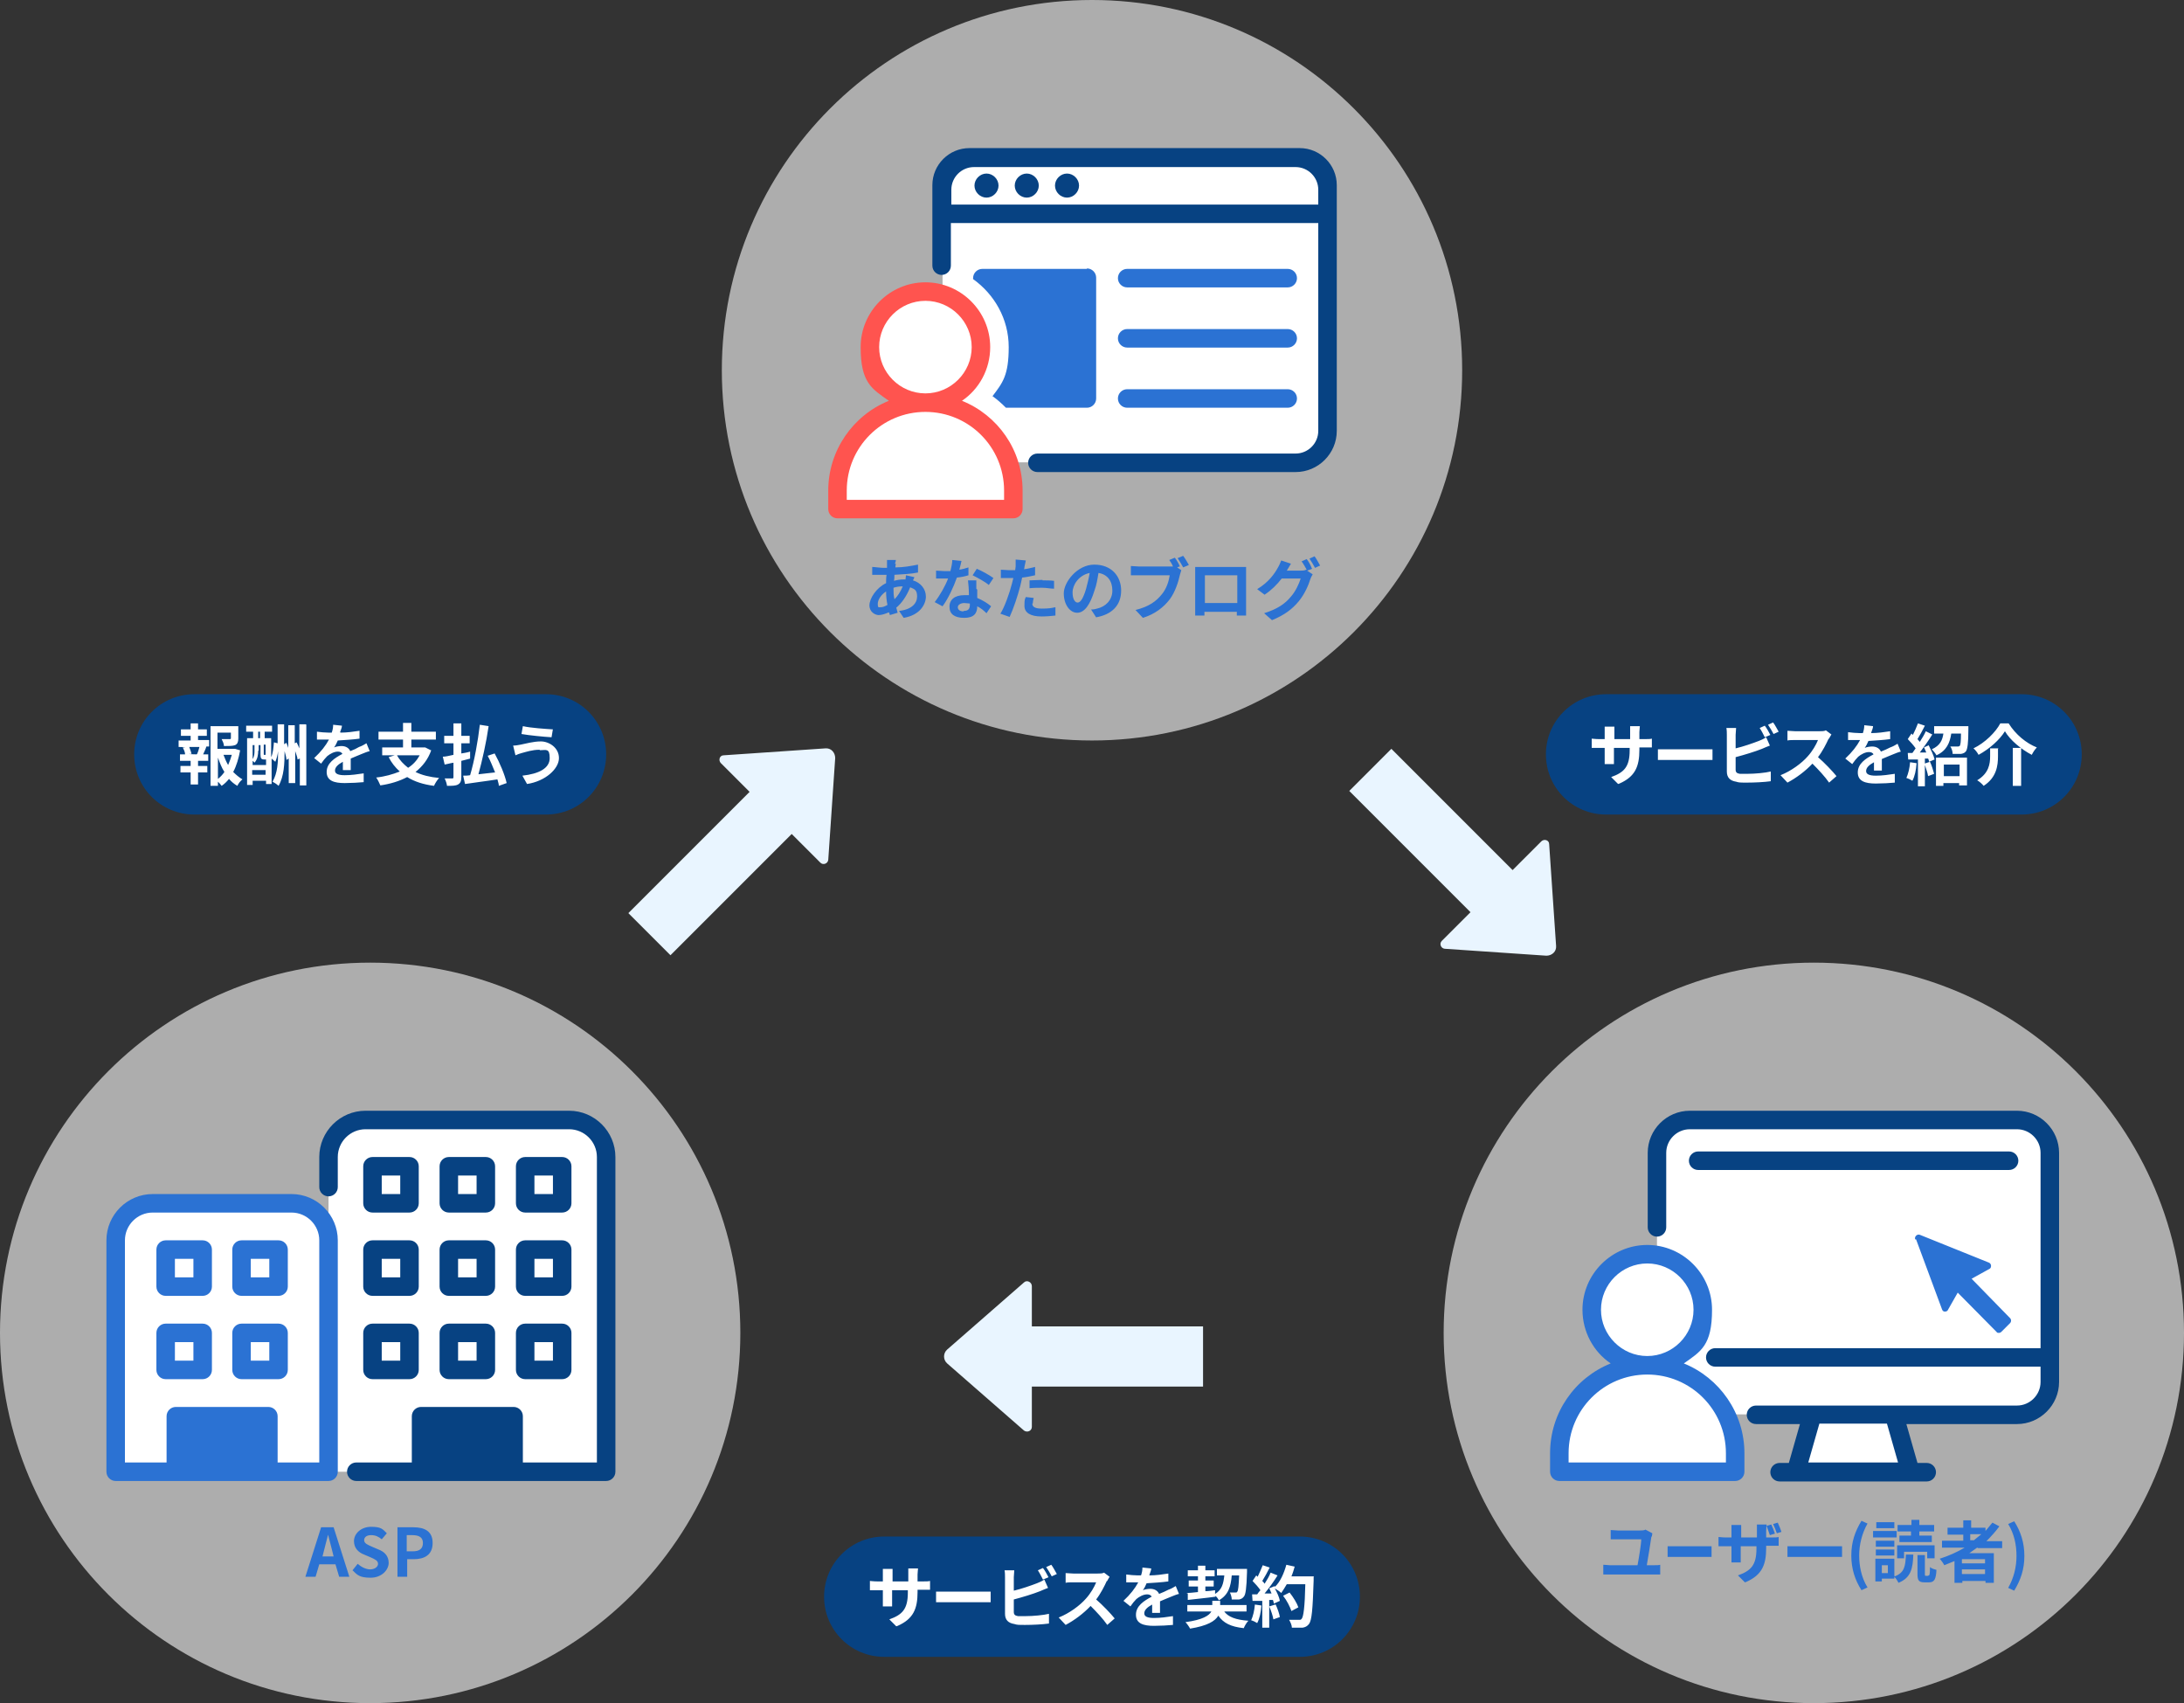
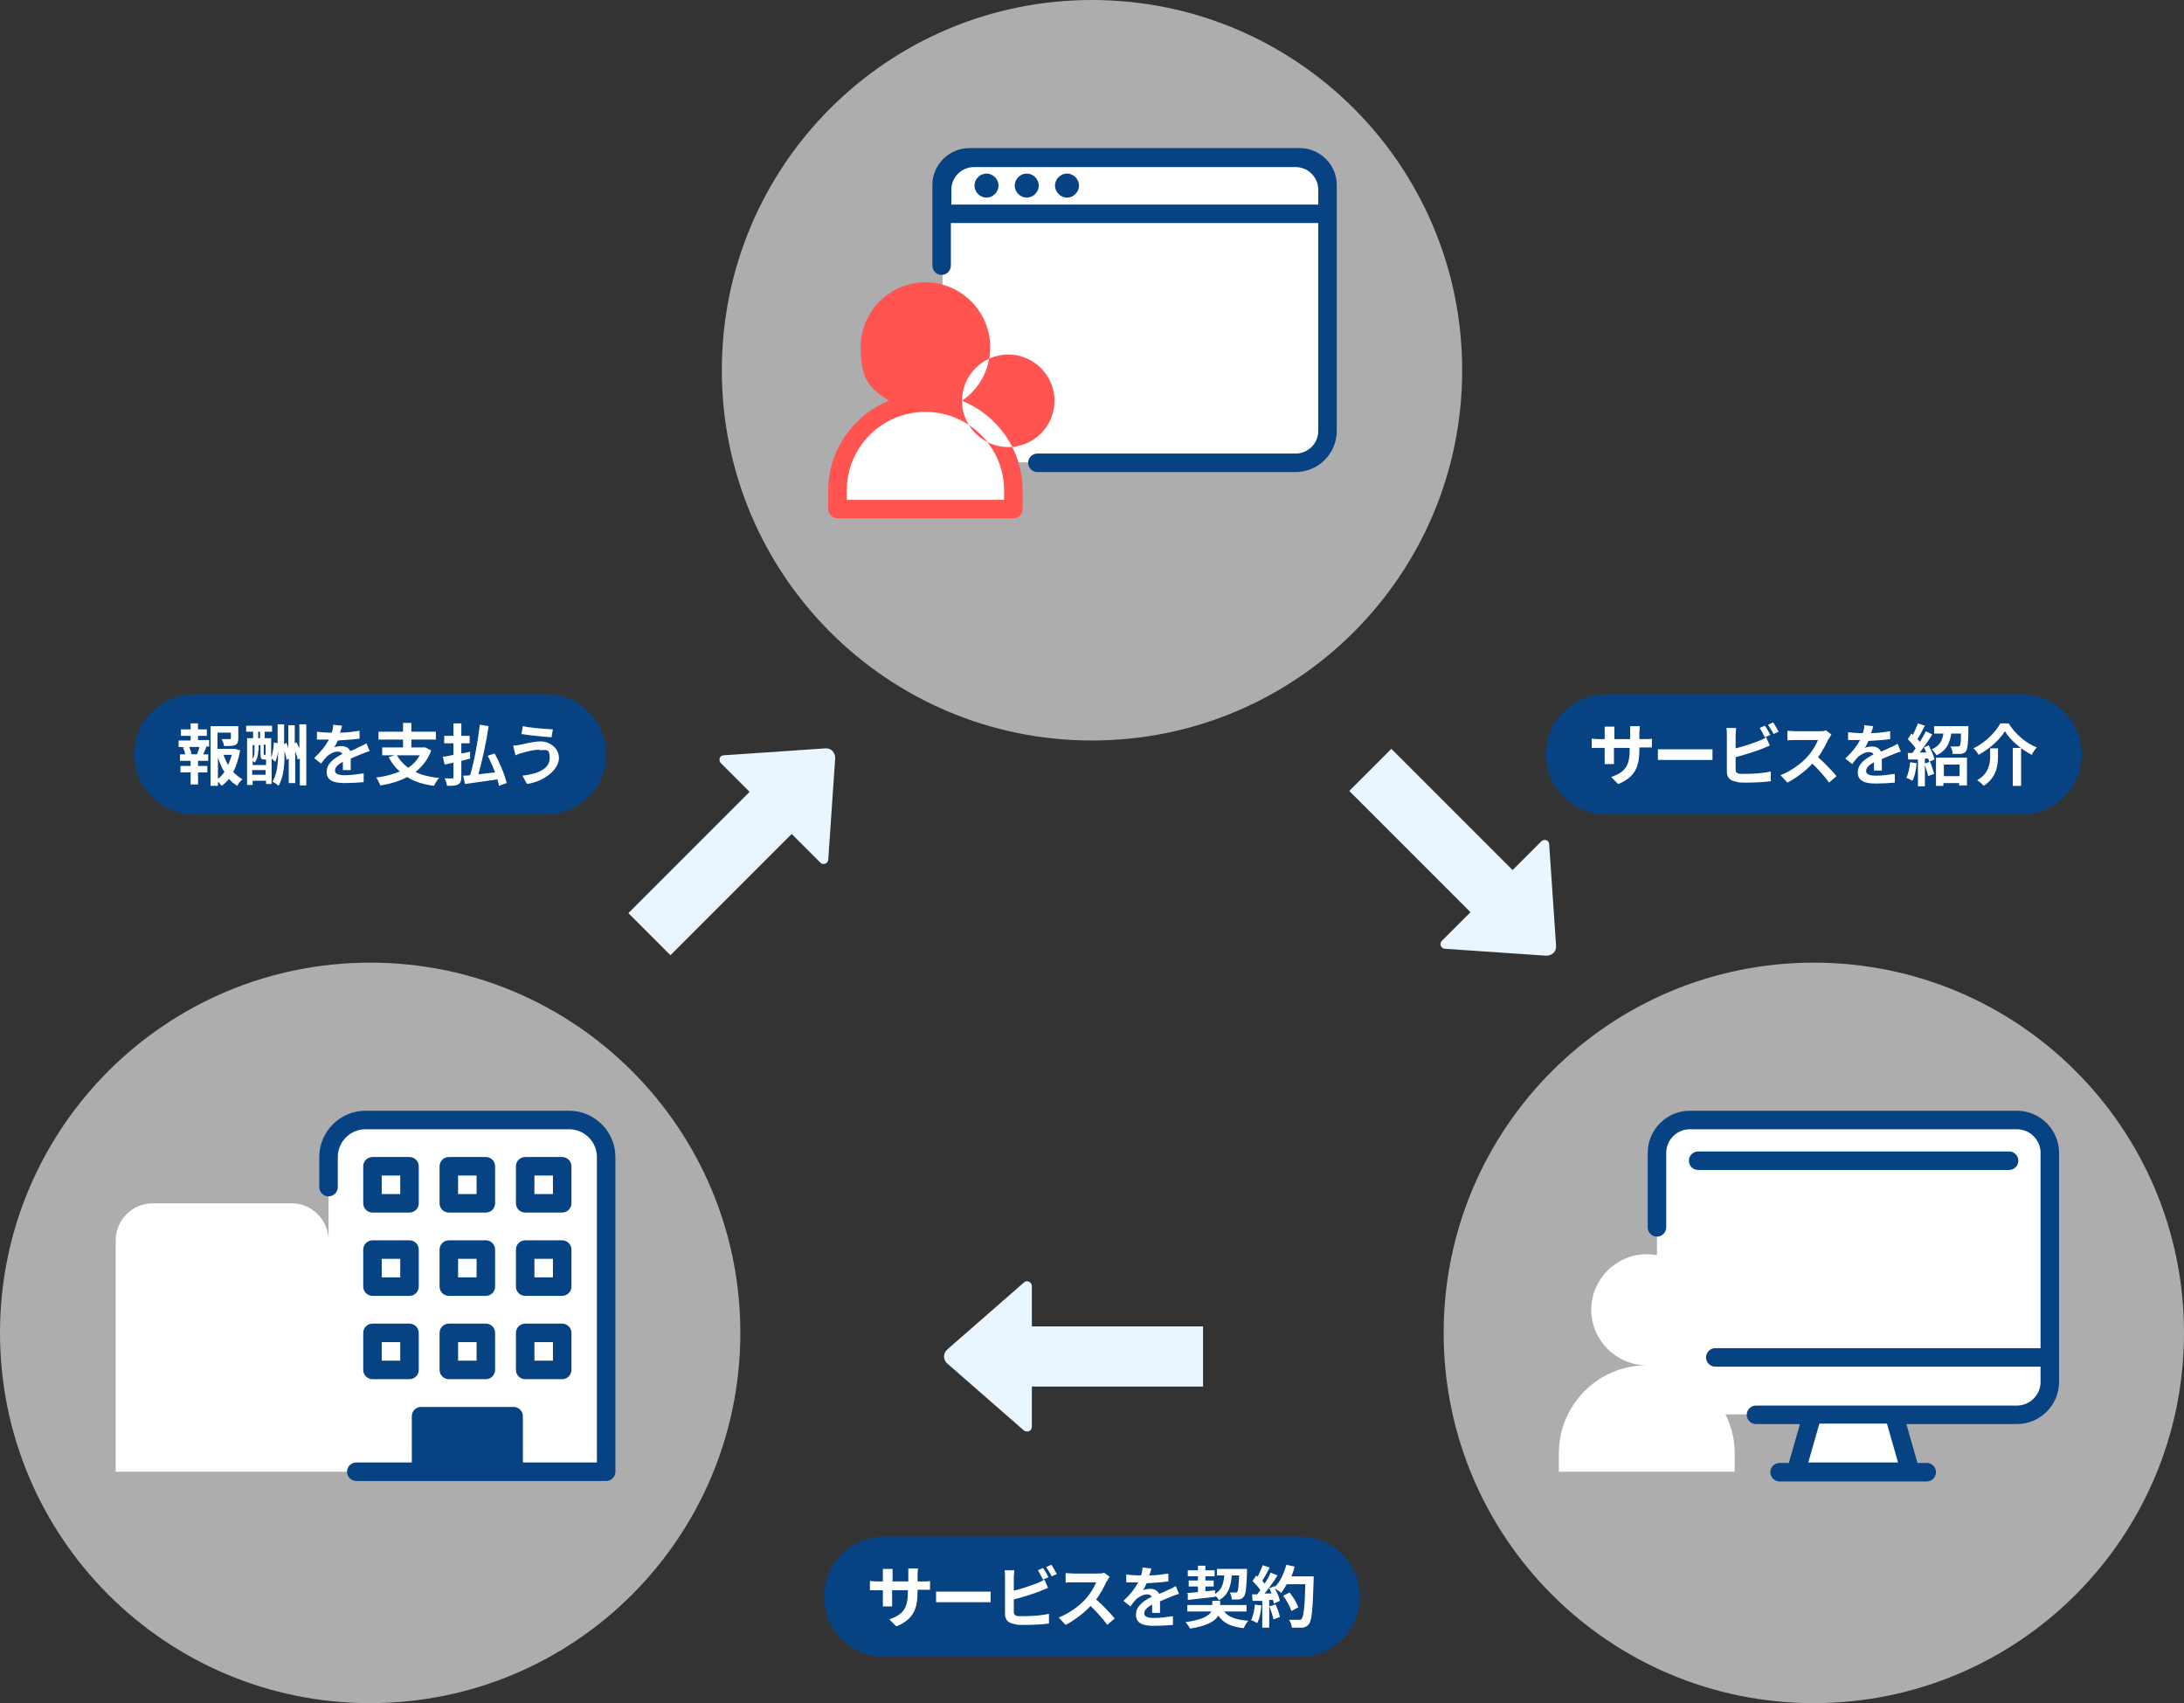
<svg xmlns="http://www.w3.org/2000/svg" viewBox="0 0 472 368" width="472" height="368">
  <rect x="0" y="0" width="472" height="368" fill="#333333" stroke="none" />
  <defs>
    <style>.a{fill:#ff544f}.b{opacity:.6}.b,.c{fill:#fff}.d{fill:#2b72d3}.e{fill:#074282}.f{fill:#e9f5ff}.c{isolation:isolate}</style>
  </defs>
  <g id="_x31_1">
    <path id="_x31_2" class="b" d="M316,80c0,44.2-35.8,80-80,80s-80-35.8-80-80S191.8,0,236,0s80,35.8,80,80ZM80,208C35.8,208,0,243.8,0,288s35.8,80,80,80,80-35.8,80-80-35.8-80-80-80ZM392,208c-44.2,0-80,35.8-80,80s35.8,80,80,80,80-35.8,80-80-35.8-80-80-80Z" />
    <path id="_x31_3" class="f" d="M260,299.6h-37v8.7c0,.9-1,1.3-1.7.8l-16.6-14.5c-.9-.8-.9-2.2,0-3l16.6-14.5c.6-.6,1.7-.1,1.7.8v8.7h37v13.2ZM144.9,206.4l26.2-26.2,6.2,6.2c.6.6,1.6.2,1.7-.6l1.5-22c0-1.2-.9-2.2-2.1-2.1l-22,1.5c-.9,0-1.2,1.1-.6,1.7l6.2,6.2-26.2,26.2,9.3,9.3ZM291.6,170.9l26.2,26.2-6.2,6.2c-.6.6-.2,1.6.6,1.7l22,1.5c1.2,0,2.2-.9,2.1-2.1l-1.5-22c0-.9-1.1-1.2-1.7-.6l-6.2,6.2-26.2-26.2-9.3,9.3Z" />
    <path id="_x31_4" class="e" d="M280.9,358h-89.8c-7.2,0-13-5.8-13-13h0c0-7.2,5.8-13,13-13h89.8c7.2,0,13,5.8,13,13h0c0,7.2-5.8,13-13,13ZM29,163h0c0,7.2,5.8,13,13,13h76c7.2,0,13-5.8,13-13h0c0-7.2-5.8-13-13-13H42c-7.2,0-13,5.8-13,13ZM449.9,163h0c0-7.2-5.8-13-13-13h-89.8c-7.2,0-13,5.8-13,13h0c0,7.2,5.8,13,13,13h89.8c7.2,0,13-5.8,13-13Z" />
    <path id="_x31_5" class="c" d="M193.7,351.4l-1.5-1.5c2.8-1,4-2.2,4-5.8v-.5h-3.4v2c0,.6,0,1.2,0,1.5h-2c0-.3,0-.9,0-1.5v-2h-1.2c-.7,0-1.2,0-1.6,0v-2c.2,0,.8.1,1.6.1h1.2v-1.4c0-.4,0-.9,0-1.3h2.1c0,.3,0,.7,0,1.3v1.4h3.4v-1.5c0-.6,0-1.1,0-1.3h2.1c0,.3-.1.8-.1,1.3v1.5h1.1c.8,0,1.2,0,1.6-.1v1.9c-.3,0-.8,0-1.6,0h-1.1v.5c0,3.6-.9,5.8-4.3,7.3ZM204.6,343.9h7.8c.7,0,1.3,0,1.7,0v2.3c-.3,0-1.1,0-1.7,0h-7.8c-.8,0-1.8,0-2.3,0v-2.3c.5,0,1.6,0,2.3,0ZM219.1,341v2.7c1.7-.4,3.7-1.1,5-1.6.5-.2,1-.4,1.6-.8l.8,1.8c-.6.2-1.2.5-1.7.7-1.5.6-3.8,1.3-5.7,1.8v2.7c0,.6.3.8.9.9.4,0,1,0,1.7,0,1.5,0,3.8-.2,5-.5v2.1c-1.4.2-3.6.3-5.1.3s-1.8,0-2.4-.2c-1.3-.2-2-.9-2-2.2v-7.9c0-.3,0-1.1-.1-1.5h2.1c0,.4-.1,1.1-.1,1.5ZM226.6,340.8l-1.2.5c-.3-.6-.7-1.4-1.1-2l1.1-.5c.4.5.9,1.4,1.2,2ZM228.4,340.1l-1.1.5c-.3-.6-.8-1.4-1.2-2l1.1-.5c.4.5.9,1.5,1.2,2ZM239.2,341.6c-.5,1.1-1.3,2.7-2.3,4,1.4,1.2,3.2,3.1,4,4.1l-1.6,1.4c-.9-1.3-2.3-2.8-3.6-4.1-1.5,1.6-3.5,3.1-5.4,4.1l-1.5-1.6c2.3-.9,4.6-2.6,5.9-4.1,1-1.1,1.8-2.5,2.2-3.5h-4.9c-.6,0-1.4,0-1.7.1v-2.1c.4,0,1.3.1,1.7.1h5.1c.6,0,1.2,0,1.5-.2l1.2.9c-.1.2-.4.6-.5.9ZM248.4,340.4c1.4,0,2.8-.2,4.1-.4v1.7c-1.4.2-3.2.3-4.7.4-.2.5-.5,1.1-.8,1.5.4-.2,1.2-.3,1.6-.3.9,0,1.6.4,1.9,1.1.8-.3,1.4-.6,2-.9.6-.2,1.1-.5,1.6-.8l.7,1.7c-.5.1-1.2.4-1.7.6-.7.3-1.5.6-2.4,1,0,.8,0,1.9,0,2.5h-1.7c0-.4,0-1.1,0-1.8-1.1.6-1.7,1.2-1.7,1.9s.7,1,2.1,1,2.8-.2,4.1-.4v1.9c-1,.1-2.8.2-4.1.2-2.3,0-3.9-.5-3.9-2.4s1.7-3,3.4-3.9c-.2-.4-.6-.5-1-.5-.8,0-1.7.5-2.3,1-.4.4-.9,1-1.3,1.6l-1.5-1.2c1.5-1.4,2.5-2.7,3.2-4h-.2c-.6,0-1.6,0-2.4,0v-1.7c.7.1,1.8.2,2.5.2h.7c.2-.6.3-1.1.3-1.7l1.9.2c0,.4-.2.8-.4,1.4ZM264.5,348.1c.9,1.3,2.6,1.9,5.3,2.1-.4.4-.8,1.1-1,1.6-2.8-.3-4.4-1.1-5.5-2.7-.7,1.2-2.4,2.2-6.1,2.8-.2-.4-.7-1.1-1-1.4,3.7-.5,5.1-1.4,5.6-2.3h-5.2v-1.4h5.4v-.9h1.7v.9h5.7v1.4h-4.9ZM256.4,344.2c.7,0,1.5-.1,2.5-.2v-1.2h-2v-1.3h2v-.9h-2.2v-1.3h2.2v-1h1.6v1h2v1.3h-2v.9h1.8v1.3h-1.8v1c.7,0,1.4-.1,2.1-.2v.8c1.5-.9,1.8-2.2,2-4h-1.6v-1.4h6.5s0,.5,0,.7c-.1,3.5-.3,4.9-.7,5.3-.3.4-.6.5-1,.6-.4,0-1,0-1.6,0,0-.5-.2-1.1-.4-1.5.5,0,1,0,1.2,0s.3,0,.4-.2c.2-.2.3-1.2.4-3.5h-1.6c-.2,2.4-.7,4.2-2.8,5.4-.1-.3-.4-.7-.7-1v.2c-2.1.3-4.4.5-6,.7v-1.4ZM272.6,347c-.1,1.4-.4,2.8-.9,3.7-.3-.2-.9-.5-1.3-.6.4-.9.7-2.1.8-3.4l1.4.2ZM283.9,340.7s0,.6,0,.8c-.2,6.3-.4,8.6-1,9.4-.4.5-.8.7-1.4.8-.5,0-1.4,0-2.3,0,0-.5-.3-1.2-.6-1.7.9,0,1.7,0,2.1,0s.4,0,.6-.2c.4-.4.7-2.6.8-7.5h-4c-.4.7-.8,1.3-1.2,1.9-.3-.3-.9-.7-1.4-1,.5.9,1,2,1.1,2.7l-1.3.6c0-.2-.1-.5-.2-.8h-.8v6h-1.5v-5.8h-2.1c0,.1-.1-1.4-.1-1.4h1.1c.2-.3.4-.6.7-.9-.4-.6-1.1-1.4-1.7-2l.8-1.2c.1.1.2.2.3.3.4-.8.8-1.8,1.1-2.5l1.5.5c-.5,1-1.1,2.1-1.6,2.9.2.2.4.4.5.6.5-.8,1-1.6,1.3-2.4l1.5.6c-.8,1.3-1.8,2.7-2.8,3.9h1.5c-.2-.4-.3-.8-.5-1.1l1.2-.5v.2c1.2-1.1,2-3,2.5-4.8l1.8.4c-.2.7-.4,1.4-.7,2.1h4.9ZM275.7,346.7c.4.9.8,2,.9,2.7l-1.4.5c-.1-.7-.5-1.9-.9-2.8l1.3-.4ZM279.1,348.1c-.3-.9-1-2.3-1.8-3.3l1.4-.7c.8,1,1.6,2.3,1.9,3.2l-1.5.8ZM42.8,159.9h2.4v1.4h-1.2.6c-.2.7-.5,1.2-.7,1.7h1.1v1.4h-2.2v1.1h2v1.4h-2v2.6h-1.6v-2.6h-2.2v-1.4h2.2v-1.1h-2.3v-1.4h1.1c0-.5-.3-1.1-.5-1.5h.5c0-.1-1.4-.1-1.4-.1v-1.4h2.6v-1h-2.1v-1.4h2.1v-1.3h1.6v1.3h1.9v1.4h-1.9v1ZM42.6,162.9c.2-.4.4-1.1.5-1.5h-2.2c.2.5.4,1.1.5,1.5h-.5c0,.1,2.1.1,2.1.1h-.5ZM51.9,162.1c-.3,1.7-.8,3.4-1.5,4.7.6.6,1.3,1.2,2,1.6-.4.3-.9.9-1.1,1.4-.7-.4-1.3-.9-1.8-1.5-.5.6-1,1.1-1.6,1.5-.2-.3-.5-.6-.8-.9v.9h-1.6v-12.9h6v2.7c0,.7-.2,1.2-.7,1.4-.5.2-1.3.2-2.4.2,0-.5-.3-1.1-.5-1.5.7,0,1.5,0,1.7,0,.2,0,.3,0,.3-.2v-1.2h-2.9v3.5h3.8c0,0,1,.3,1,.3ZM47.1,168.3c.5-.4,1-.9,1.4-1.5-.6-.9-1-2-1.4-3.1v4.6ZM48.3,163.1c.3.8.6,1.5,1,2.2.3-.7.6-1.5.8-2.2h-1.8ZM66.2,156.6v13.1h-1.4v-5.8l-.5.2c0-.5-.3-1.1-.5-1.8v6.9h-1.4v-5.3l-.5.3c0-.5-.2-1.2-.4-1.9,0,2.7-.1,5.4-1.3,7.5-.3-.3-.9-.7-1.3-.9,1.1-1.9,1.2-4.2,1.2-6.6h0c-.1.8-.3,1.6-.6,2.3l-.8-.7v5.5h-1.2v-.7h-2.9v.9h-1.2v-10.1h1.3v-1.4h-1.5v-1.3h5.6v1.3h-1.6v1.4h1.4v4.1c.4-.8.5-2.1.6-3.2l.8.2v-4.1h1.4v4.3l.5-.3c.1.3.3.7.4,1.1v-4.9h1.4v3.9l.4-.2c.2.4.4.8.6,1.3v-5.2h1.4ZM55.8,162.2c0,.8-.1,1.8-.8,2.6,0-.1-.3-.3-.4-.4v.9h2.9v-1.2h-.4c-.6,0-.8-.2-.8-1v-2.1h-.4v1.2ZM54.6,160.9v3.1c.4-.6.4-1.3.4-1.8v-1.2h-.4ZM57.4,167.4v-1h-2.9v1h2.9ZM55.8,159.5h.4v-1.4h-.4v1.4ZM57.4,160.9h-.4v2c0,.2,0,.2.1.2h.3v-2.2ZM73.6,158.3c1.4,0,2.8-.2,4.1-.4v1.7c-1.4.2-3.2.3-4.7.4-.2.5-.5,1.1-.8,1.5.4-.2,1.2-.3,1.6-.3.9,0,1.6.4,1.9,1.1.8-.3,1.4-.6,1.9-.9.6-.2,1.1-.5,1.6-.8l.7,1.7c-.5.1-1.2.4-1.7.6-.7.3-1.5.6-2.4,1,0,.8,0,1.9,0,2.5h-1.7c0-.4,0-1.1,0-1.8-1.1.6-1.7,1.2-1.7,1.9s.7,1,2.1,1,2.8-.2,4.1-.4v1.9c-1,.1-2.8.2-4.1.2-2.3,0-3.9-.5-3.9-2.4s1.7-3,3.4-3.9c-.2-.4-.6-.5-1-.5-.8,0-1.7.5-2.3,1-.4.4-.9,1-1.3,1.6l-1.5-1.2c1.5-1.4,2.5-2.7,3.2-4h-.2c-.6,0-1.6,0-2.4,0v-1.7c.7.1,1.8.2,2.5.2h.7c.2-.6.3-1.1.3-1.7l1.9.2c0,.4-.2.8-.4,1.4ZM93.2,162.1c-.7,2-1.9,3.5-3.4,4.7,1.4.7,3.1,1.1,5.1,1.3-.4.4-.9,1.2-1.1,1.7-2.3-.3-4.2-.9-5.8-1.9-1.7.9-3.7,1.5-5.8,1.8-.2-.5-.6-1.3-.9-1.7,1.9-.2,3.6-.7,5.1-1.3-1-.9-1.8-1.9-2.4-3.1l1.3-.4h-2.7v-1.7h4.5v-1.7h-5.3v-1.7h5.3v-1.9h1.8v1.9h5.3v1.7h-5.3v1.7h3c0,0,1.2.6,1.2.6ZM85.8,163.2c.6,1.1,1.4,1.9,2.4,2.7,1.1-.7,1.9-1.6,2.5-2.7h-5ZM99.7,164.4v3.5c0,.9-.2,1.3-.7,1.6-.5.3-1.3.3-2.4.3,0-.4-.3-1.2-.5-1.6.7,0,1.4,0,1.6,0,.2,0,.3,0,.3-.3v-3.1c-.7.1-1.3.3-1.9.4l-.4-1.7c.6,0,1.4-.2,2.3-.4v-2.5h-2v-1.6h2v-2.7h1.7v2.7h1.8v1.6h-1.8v2.2c.6-.1,1.3-.2,1.9-.4v1.5c.1,0-1.9.5-1.9.5ZM107.8,169.7c0-.4-.2-.8-.3-1.3-2.5.4-5.1.7-7,1l-.4-1.8c.4,0,1,0,1.5-.1.9-3,1.7-7.4,2.1-10.9l1.9.3c-.5,3.5-1.4,7.5-2.2,10.4,1.1-.1,2.4-.3,3.6-.4-.5-1.2-1-2.5-1.6-3.6l1.5-.5c1.1,2,2.2,4.6,2.6,6.4l-1.7.6ZM116.6,162c-1.6,0-3,.5-3.8.7-.4.1-1,.3-1.4.5l-.5-2.1c.5,0,1.1-.1,1.6-.2,1.1-.2,2.7-.7,4.4-.7s3.9,1.3,3.9,3.6-2.9,5-6.9,5.6l-1-1.8c3.6-.4,5.9-1.6,5.9-3.8s-.8-1.7-2.1-1.7ZM119.5,157.5l-.3,1.8c-1.7-.1-4.8-.4-6.5-.7l.3-1.7c1.7.4,5,.6,6.5.7ZM349.7,169.4l-1.5-1.5c2.8-1,4-2.2,4-5.8v-.5h-3.4v2c0,.6,0,1.2,0,1.5h-2c0-.3,0-.9,0-1.5v-2h-1.2c-.7,0-1.2,0-1.6,0v-2c.2,0,.8.1,1.6.1h1.2v-1.4c0-.4,0-.9,0-1.3h2.1c0,.3,0,.7,0,1.3v1.4h3.4v-1.5c0-.6,0-1.1,0-1.3h2.1c0,.3-.1.8-.1,1.3v1.5h1.1c.8,0,1.2,0,1.6-.1v1.9c-.3,0-.8,0-1.6,0h-1.1v.5c0,3.6-.9,5.8-4.3,7.3ZM360.6,161.9h7.8c.7,0,1.3,0,1.7,0v2.3c-.3,0-1.1,0-1.7,0h-7.8c-.8,0-1.8,0-2.3,0v-2.3c.5,0,1.6,0,2.3,0ZM375.1,159v2.7c1.7-.4,3.7-1.1,5-1.6.5-.2,1-.4,1.6-.8l.8,1.8c-.6.2-1.2.5-1.7.7-1.5.6-3.8,1.3-5.7,1.8v2.7c0,.6.3.8.9.9.4,0,1,0,1.7,0,1.5,0,3.8-.2,5-.5v2.1c-1.4.2-3.6.3-5.1.3s-1.8,0-2.4-.2c-1.3-.2-2-.9-2-2.2v-7.9c0-.3,0-1.1-.1-1.5h2.1c0,.4-.1,1.1-.1,1.5ZM382.6,158.8l-1.2.5c-.3-.6-.7-1.4-1.1-2l1.1-.5c.4.5.9,1.4,1.2,2ZM384.4,158.1l-1.1.5c-.3-.6-.8-1.4-1.2-2l1.1-.5c.4.5.9,1.5,1.2,2ZM395.2,159.6c-.5,1.1-1.3,2.7-2.3,4,1.4,1.2,3.2,3.1,4,4.1l-1.6,1.4c-.9-1.3-2.3-2.8-3.6-4.1-1.5,1.6-3.5,3.1-5.4,4.1l-1.5-1.6c2.3-.9,4.6-2.6,5.9-4.1,1-1.1,1.8-2.5,2.2-3.5h-4.9c-.6,0-1.4,0-1.7.1v-2.1c.4,0,1.3.1,1.7.1h5.1c.6,0,1.2,0,1.5-.2l1.2.9c-.1.2-.4.6-.5.9ZM404.4,158.4c1.4,0,2.8-.2,4.1-.4v1.7c-1.4.2-3.2.3-4.7.4-.2.5-.5,1.1-.8,1.5.4-.2,1.2-.3,1.6-.3.9,0,1.6.4,1.9,1.1.8-.3,1.4-.6,2-.9.6-.2,1.1-.5,1.6-.8l.7,1.7c-.5.1-1.2.4-1.7.6-.7.3-1.5.6-2.4,1,0,.8,0,1.9,0,2.5h-1.7c0-.4,0-1.1,0-1.8-1.1.6-1.7,1.2-1.7,1.9s.7,1,2.1,1,2.8-.2,4.1-.4v1.9c-1,.1-2.8.2-4.1.2-2.3,0-3.9-.5-3.9-2.4s1.7-3,3.4-3.9c-.2-.4-.6-.5-1-.5-.8,0-1.7.5-2.3,1-.4.4-.9,1-1.3,1.6l-1.5-1.2c1.5-1.4,2.5-2.7,3.2-4h-.2c-.6,0-1.6,0-2.4,0v-1.7c.7.1,1.8.2,2.5.2h.7c.2-.6.3-1.1.3-1.7l1.9.2c0,.4-.2.8-.4,1.4ZM414.2,165c-.1,1.4-.4,2.8-.9,3.7-.3-.2-.9-.5-1.3-.6.4-.9.7-2.1.8-3.4l1.4.2ZM416.8,161c.5,1,1.1,2.2,1.3,3.1l-1.2.5c0-.2-.1-.5-.2-.7h-.7v6h-1.5v-5.8h-2.1c0,.1-.1-1.4-.1-1.4h1c.2-.3.4-.6.7-1-.4-.6-1.1-1.4-1.7-2l.8-1.2c0,0,.2.2.3.3.4-.8.8-1.7,1.1-2.5l1.5.5c-.5,1-1.1,2.1-1.6,2.9.2.2.3.4.5.6.5-.8,1-1.6,1.3-2.3l1.4.7c-.8,1.3-1.8,2.7-2.7,3.9h1.4c-.2-.4-.3-.8-.5-1.1l1.1-.5ZM417.1,164.6c.4.8.7,1.9.9,2.6l-1.3.5c-.1-.7-.5-1.8-.8-2.7l1.2-.4ZM425.4,157s0,.4,0,.6c0,3-.2,4.2-.5,4.7-.3.4-.6.5-1.1.6-.4,0-1.1,0-1.8,0,0-.5-.2-1.2-.5-1.6.6,0,1.2,0,1.5,0s.3,0,.5-.1c.2-.2.3-.9.3-2.7h-2.1c-.3,2-1,3.7-3.2,4.7-.2-.4-.7-1-1-1.3,1.8-.8,2.3-2,2.5-3.4h-2v-1.6h7.4ZM418.5,163.7h6.6v6h-1.7v-.5h-3.4v.6h-1.6v-6.1ZM420.1,165.2v2.5h3.4v-2.5h-3.4ZM427.6,163.1c-.2-.4-.7-1.1-1.1-1.4,2.5-1.2,4.8-3.5,5.8-5.4h1.8c1.5,2.4,3.8,4.3,6.1,5.2-.4.4-.8,1-1.1,1.6-2.3-1.2-4.7-3.2-5.8-5.1-1.1,1.8-3.3,3.8-5.7,5.1ZM431.8,161.6v1.8c0,2-.3,4.6-3.1,6.4-.3-.4-1-1-1.4-1.2,2.5-1.5,2.8-3.5,2.8-5.2v-1.7h1.8ZM436.8,161.6v8.2h-1.8v-8.2h1.8ZM287,40.9v52.1c0,3.8-3.1,6.9-6.9,6.9h-62c.6,1.9,1,3.9,1,6v4h-38v-4c0-10.5,8.5-19,19-19s1.3,0,0,0c-6.6,0-12-5.4-12-12s5.4-12,12-12,2.5.2,3.6.6v-22.6c0-3.8,3.1-6.9,6.9-6.9h69.5c3.8,0,6.9,3.1,6.9,6.9ZM123,242h-44c-4.4,0-8,3.6-8,8v18c0-4.4-3.6-8-8-8h-30c-4.4,0-8,3.6-8,8v50h106v-68c0-4.4-3.6-8-8-8ZM435.9,242h-70.7c-3.9,0-7.1,3.2-7.1,7.1v22.1c-.7-.1-1.4-.2-2.2-.2-6.6,0-12,5.4-12,12s5.4,12,12,12,.7,0,0,0c-10.5,0-19,8.5-19,19v4h38v-4c0-3-.7-5.8-2-8.4h18.7l-3.5,12.4h24.7l-3.5-12.4h26.5c3.9,0,7.1-3.2,7.1-7.1v-49.5c0-3.9-3.2-7.1-7.1-7.1Z" />
    <path id="_x31_6" class="e" d="M281,32h-71.5c-4.4,0-8,3.6-8,8v17.4c0,1.1.9,2,2,2s2-.9,2-2v-9.2h79.4v44.9c0,2.7-2.2,4.9-4.9,4.9h-55.8c-1.1,0-2,.9-2,2s.9,2,2,2h55.8c4.9,0,8.9-4,8.9-8.9v-53.1c0-4.4-3.6-8-8-8ZM205.6,44.2v-3.2c0-2.7,2.2-4.9,4.9-4.9h69.5c2.7,0,4.9,2.2,4.9,4.9v3.2h-79.4ZM215.8,40.1c0,1.4-1.2,2.6-2.6,2.6s-2.6-1.2-2.6-2.6,1.2-2.6,2.6-2.6,2.6,1.2,2.6,2.6ZM224.5,40.1c0,1.4-1.2,2.6-2.6,2.6s-2.6-1.2-2.6-2.6,1.2-2.6,2.6-2.6,2.6,1.2,2.6,2.6ZM233.2,40.1c0,1.4-1.2,2.6-2.6,2.6s-2.6-1.2-2.6-2.6,1.2-2.6,2.6-2.6,2.6,1.2,2.6,2.6ZM97,262h8c1.1,0,2-.9,2-2v-8c0-1.1-.9-2-2-2h-8c-1.1,0-2,.9-2,2v8c0,1.1.9,2,2,2ZM99,254h4v4h-4v-4ZM113.5,262h8c1.1,0,2-.9,2-2v-8c0-1.1-.9-2-2-2h-8c-1.1,0-2,.9-2,2v8c0,1.1.9,2,2,2ZM115.5,254h4v4h-4v-4ZM80.5,262h8c1.1,0,2-.9,2-2v-8c0-1.1-.9-2-2-2h-8c-1.1,0-2,.9-2,2v8c0,1.1.9,2,2,2ZM82.5,254h4v4h-4v-4ZM95,278c0,1.1.9,2,2,2h8c1.1,0,2-.9,2-2v-8c0-1.1-.9-2-2-2h-8c-1.1,0-2,.9-2,2v8ZM99,272h4v4h-4v-4ZM111.5,278c0,1.1.9,2,2,2h8c1.1,0,2-.9,2-2v-8c0-1.1-.9-2-2-2h-8c-1.1,0-2,.9-2,2v8ZM115.5,272h4v4h-4v-4ZM78.5,278c0,1.1.9,2,2,2h8c1.1,0,2-.9,2-2v-8c0-1.1-.9-2-2-2h-8c-1.1,0-2,.9-2,2v8ZM82.5,272h4v4h-4v-4ZM95,296c0,1.1.9,2,2,2h8c1.1,0,2-.9,2-2v-8c0-1.1-.9-2-2-2h-8c-1.1,0-2,.9-2,2v8ZM99,290h4v4h-4v-4ZM111.5,296c0,1.1.9,2,2,2h8c1.1,0,2-.9,2-2v-8c0-1.1-.9-2-2-2h-8c-1.1,0-2,.9-2,2v8ZM115.5,290h4v4h-4v-4ZM78.5,296c0,1.1.9,2,2,2h8c1.1,0,2-.9,2-2v-8c0-1.1-.9-2-2-2h-8c-1.1,0-2,.9-2,2v8ZM82.5,290h4v4h-4v-4ZM133,250v68c0,1.1-.9,2-2,2h-54c-1.1,0-2-.9-2-2s.9-2,2-2h12v-10c0-1.1.9-2,2-2h20c1.1,0,2,.9,2,2v10h16v-66c0-3.3-2.7-6-6-6h-44c-3.3,0-6,2.7-6,6v6.5c0,1.1-.9,2-2,2s-2-.9-2-2v-6.5c0-5.5,4.5-10,10-10h44c5.5,0,10,4.5,10,10ZM434.2,252.8h-67.2c-1.1,0-2-.9-2-2s.9-2,2-2h67.2c1.1,0,2,.9,2,2s-.9,2-2,2ZM445,249.1v49.5c0,5-4.1,9.1-9.1,9.1h-23.9l2.4,8.4h2c1.1,0,2,.9,2,2s-.9,2-2,2h-31.8c-1.1,0-2-.9-2-2s.9-2,2-2h2l2.4-8.4h-9.5c-1.1,0-2-.9-2-2s.9-2,2-2h56.4c2.8,0,5.1-2.3,5.1-5.1v-3.3h-70.3c-1.1,0-2-.9-2-2s.9-2,2-2h70.3v-42.2c0-2.8-2.3-5.1-5.1-5.1h-70.7c-2.8,0-5.1,2.3-5.1,5.1v16.1c0,1.1-.9,2-2,2s-2-.9-2-2v-16.1c0-5,4.1-9.1,9.1-9.1h70.7c5,0,9.1,4.1,9.1,9.1ZM407.9,307.6h-14.7l-2.4,8.4h19.4l-2.4-8.4Z" />
-     <path id="_x31_7" class="d" d="M193.6,121.8c0,.2-.1.5-.1.8,1.8,0,3.3-.3,4.9-.6v1.7c-1.4.3-3.3.4-5.1.5,0,.4,0,.9-.1,1.3.7-.2,1.4-.3,2.2-.3h.3c0-.3.1-.7.1-.9l1.8.4c0,.2-.2.5-.3.7,1.7.5,2.8,1.9,2.8,3.5s-1.2,4-4.8,4.6l-1-1.5c2.8-.3,3.9-1.7,3.9-3.1s-.5-1.6-1.5-2c-.8,2-1.9,3.5-3,4.4.1.4.2.7.3,1.1l-1.7.5c0-.2-.1-.4-.2-.6-.7.3-1.5.6-2.2.6s-2-.6-2-2.1,1.5-3.8,3.6-4.8c0-.6,0-1.2.1-1.8h-.5c-.8,0-1.9,0-2.6,0v-1.7c.5,0,1.7.2,2.6.2h.6c0-.3,0-.5,0-.8,0-.3,0-.6,0-.9h1.9c0,.3-.1.6-.2.8ZM190.4,131.2c.4,0,.9-.2,1.4-.5-.2-.9-.3-1.9-.3-2.9-1.1.7-1.8,1.8-1.8,2.7s.2.7.7.7ZM193.3,129.5c.7-.7,1.3-1.6,1.8-2.8-.8,0-1.4.1-2,.3h0c0,.9,0,1.7.2,2.4ZM207.3,123.1c.7-.1,1.4-.3,2-.5v1.7c-.6.2-1.5.4-2.5.5-.7,2-1.9,4.6-3.1,6.2l-1.7-.9c1.1-1.4,2.3-3.5,2.9-5.1-.3,0-.5,0-.8,0-.6,0-1.2,0-1.8,0v-1.7c.5,0,1.3.1,1.8.1s.9,0,1.3,0c.2-.8.4-1.7.4-2.4l2,.2c-.1.5-.3,1.2-.5,2ZM211.2,127.4c0,.4,0,1.1,0,1.8,1.2.5,2.3,1.2,3,1.8l-1,1.5c-.5-.5-1.2-1.1-2-1.5h0c0,1.5-.7,2.5-2.8,2.5s-3.2-.8-3.2-2.4,1.2-2.5,3.2-2.5.7,0,1,0c0-1.1-.1-2.4-.2-3.2h1.8c0,.6,0,1.2,0,1.8ZM208.3,132c1,0,1.3-.5,1.3-1.3v-.3c-.4,0-.8-.1-1.2-.1-.8,0-1.4.4-1.4.9s.4.9,1.2.9ZM210.2,124.3l.9-1.4c1,.4,2.8,1.4,3.6,2l-1,1.5c-.8-.7-2.5-1.6-3.5-2.1ZM221.4,122.5c0,.2,0,.3-.1.5.8-.1,1.6-.3,2.4-.5v1.8c-.9.2-1.8.4-2.8.5-.1.6-.3,1.3-.4,1.8-.5,2-1.5,5-2.3,6.7l-2-.7c.9-1.4,2-4.5,2.5-6.5.1-.4.2-.8.3-1.2-.3,0-.7,0-1,0-.7,0-1.2,0-1.7,0v-1.8c.7,0,1.2.1,1.8.1s.9,0,1.3,0c0-.3.1-.6.1-.8,0-.5,0-1.1,0-1.5l2.2.2c-.1.4-.2,1-.3,1.4ZM223.1,130.4c0,.6.4,1.1,2,1.1s2-.1,3-.3v1.8c-.9.1-1.9.2-3,.2-2.4,0-3.7-.8-3.7-2.3s.1-1.4.3-1.9l1.7.2c-.1.4-.2.9-.2,1.2ZM225.3,125.4c.8,0,1.7,0,2.5.1v1.7c-.8,0-1.6-.2-2.5-.2s-1.9,0-2.8.1v-1.7c.8,0,1.8-.1,2.8-.1ZM236.9,133.4l-1.1-1.7c.5,0,1-.1,1.3-.2,1.8-.4,3.3-1.8,3.3-3.9s-1.1-3.5-3-3.8c-.2,1.2-.4,2.6-.9,3.9-.9,2.9-2.1,4.7-3.7,4.7s-2.9-1.8-2.9-4.2,2.9-6.2,6.6-6.2,5.8,2.5,5.8,5.6-1.9,5.2-5.5,5.8ZM232.9,130.2c.6,0,1.2-.9,1.8-2.9.3-1.1.6-2.3.8-3.5-2.4.5-3.7,2.6-3.7,4.2s.6,2.2,1.1,2.2ZM254.9,122.4l-.5.2.9.6c-.1.3-.2.7-.3,1-.3,1.4-1,3.7-2.2,5.3-1.3,1.7-3.2,3.2-5.8,4l-1.6-1.7c2.9-.7,4.5-1.9,5.7-3.4,1-1.2,1.5-2.8,1.7-4.1h-6.7c-.7,0-1.3,0-1.7,0v-2c.4,0,1.2.1,1.7.1h6.7c.2,0,.4,0,.7,0-.2-.5-.5-1-.8-1.4l1.2-.5c.4.5.9,1.4,1.1,1.9ZM256.9,122.1l-1.2.5c-.3-.6-.8-1.4-1.2-2l1.2-.5c.4.5.9,1.4,1.2,1.9ZM260,122.5h7.9c.4,0,.9,0,1.4,0,0,.4,0,1,0,1.4v7.1c0,.6,0,2,0,2h-2s0-.4,0-.8h-7c0,.4,0,.7,0,.8h-2c0,0,0-1.3,0-2v-7.1c0-.4,0-1,0-1.4.6,0,1.1,0,1.5,0ZM260.4,130.3h7v-6h-7v6ZM283.6,122.9l-1.1.4,1.2.8c-.2.3-.4.7-.5,1-.4,1.3-1.2,3.2-2.5,4.8-1.4,1.7-3.1,3-5.8,4.1l-1.7-1.5c2.9-.9,4.6-2.1,5.8-3.6,1-1.1,1.8-2.9,2.1-3.9h-4.1c-1,1.3-2.2,2.5-3.7,3.5l-1.6-1.2c2.5-1.5,3.8-3.4,4.5-4.7.2-.3.5-1,.7-1.5l2.1.7c-.3.5-.7,1.2-.9,1.5,0,0,0,0,0,0h2.9c.4,0,.9,0,1.3-.2h.1c-.3-.5-.7-1.3-1.1-1.8l1.1-.5c.4.5.9,1.4,1.1,2ZM285.3,122.2l-1.1.5c-.3-.6-.8-1.4-1.2-2l1.1-.5c.4.5.9,1.5,1.2,2ZM69.6,330h2.5l3.4,10.7h-2.2l-.8-2.7h-3.5l-.8,2.7h-2.2l3.4-10.7ZM69.6,336.3h2.5l-.3-1.2c-.3-1.1-.6-2.3-.9-3.5h0c-.3,1.2-.6,2.4-.9,3.5l-.3,1.2ZM76.1,339.4l1.2-1.5c.8.7,1.8,1.2,2.7,1.2s1.7-.5,1.7-1.2-.7-1-1.6-1.4l-1.4-.6c-1.1-.4-2.2-1.3-2.2-2.9s1.5-3.1,3.7-3.1,2.5.5,3.4,1.4l-1.1,1.3c-.7-.6-1.4-.9-2.3-.9s-1.5.4-1.5,1.1.8,1,1.7,1.4l1.4.6c1.3.5,2.2,1.4,2.2,2.9s-1.5,3.2-3.9,3.2-2.9-.6-3.9-1.6ZM85.8,330h3.5c2.4,0,4.2.8,4.2,3.4s-1.8,3.5-4.1,3.5h-1.4v3.8h-2.1v-10.7ZM89.2,335.2c1.5,0,2.2-.6,2.2-1.8s-.8-1.7-2.3-1.7h-1.2v3.5h1.3ZM356.9,332c-.2,1.3-.7,4.6-1,6.2h1.6c.5,0,1,0,1.3-.1v2.1c-.4,0-1,0-1.3,0h-9.6c-.4,0-.9,0-1.4,0v-2.1c.5,0,1,.1,1.4.1h6c.3-1.6.8-4.6.8-5.6h-5c-.6,0-1.1,0-1.6,0v-2c.5,0,1.1.1,1.6.1h4.6c.4,0,1.1,0,1.3-.2l1.5.8c0,.2-.1.5-.1.7ZM362.3,334.1h6.2c.5,0,1.1,0,1.4,0v2.3c-.3,0-.9,0-1.4,0h-6.2c-.7,0-1.4,0-1.9,0v-2.3c.4,0,1.3,0,1.9,0ZM377.1,341.9l-1.5-1.5c2.8-1,4-2.2,4-5.8v-.5h-3.4v2c0,.7,0,1.2,0,1.5h-2c0-.3,0-.9,0-1.5v-2h-1.2c-.7,0-1.2,0-1.6,0v-2c.3,0,.8.1,1.6.1h1.2v-1.4c0-.4,0-.9,0-1.3h2.1c0,.3,0,.7,0,1.3v1.4h3.4v-1.5c0-.6,0-1.1,0-1.3h2.1c0,.3-.1.8-.1,1.3v1.5h1.1c.8,0,1.2,0,1.6-.1v1.9c-.3,0-.8,0-1.6,0h-1.1v.5c0,3.6-.9,5.8-4.3,7.3ZM383.5,331.4l-1,.3c-.2-.6-.5-1.4-.7-2l1-.3c.3.6.6,1.4.8,2ZM385,331l-1,.3c-.2-.6-.5-1.4-.8-2l1-.3c.3.6.6,1.4.8,2ZM388.6,334.1h7.8c.7,0,1.3,0,1.7,0v2.3c-.3,0-1.1,0-1.7,0h-7.8c-.8,0-1.8,0-2.3,0v-2.3c.5,0,1.6,0,2.3,0ZM400.1,336.1c0-2.9.8-5.2,2.2-7.5l1.3.6c-1.2,2.1-1.8,4.6-1.8,6.9s.5,4.8,1.8,6.9l-1.3.6c-1.4-2.2-2.2-4.6-2.2-7.5ZM409.9,332.2h-5.1v-1.4h5.1v1.4ZM409.5,340.6c2.1-.8,2.3-2.2,2.4-4.7h1.6c-.1,3-.5,5-3.2,6.1-.2-.4-.5-.9-.9-1.3v.4h-2.7v.6h-1.4v-4.9h4.1v3.7ZM409.4,334.2h-4v-1.3h4v1.3ZM405.4,334.8h4v1.3h-4v-1.3ZM409.4,330.2h-3.9v-1.3h3.9v1.3ZM408,338.2h-1.3v1.7h1.3v-1.7ZM411.5,336.7h-1.5v-2.8h8.1v2.8h-1.6v-1.4h-5v1.4ZM413.1,330.9h-3v-1.4h3v-1.1h1.7v1.1h3.2v1.4h-3.2v.9h2.7v1.4h-7v-1.4h2.5v-.9ZM416.8,340.4c.2,0,.3-.2.3-1.8.3.3,1,.5,1.4.6-.1,2.1-.5,2.7-1.6,2.7h-1c-1.3,0-1.5-.5-1.5-1.9v-4h1.6v4c0,.4,0,.5.2.5h.5ZM427.3,334.4c-.6.4-1.1.8-1.7,1.2h5.3v6.4h-1.8v-.4h-5v.4h-1.7v-4.7c-.7.3-1.5.6-2.2.9-.2-.4-.7-1.1-1-1.4,1.9-.6,3.7-1.4,5.4-2.4h-4.9v-1.5h4.6v-1.3h-3.4v-1.5h3.4v-1.6h1.7v1.6h3.1v.7c.5-.6,1-1.2,1.5-1.8l1.5.8c-.8,1.1-1.8,2.2-2.8,3.2h3.4v1.5h-5.2ZM429,336.9h-5v.9h5v-.9ZM429,340.1v-1h-5v1h5ZM425.8,332.8h.8c.5-.4,1.1-.9,1.6-1.3h-2.4v1.3ZM434,343.1c1.2-2.1,1.8-4.5,1.8-6.9s-.5-4.8-1.8-6.9l1.3-.6c1.4,2.2,2.2,4.6,2.2,7.5s-.8,5.2-2.2,7.5l-1.3-.6ZM280.3,73.1c0,1.1-.9,2-2,2h-34.7c-1.1,0-2-.9-2-2s.9-2,2-2h34.7c1.1,0,2,.9,2,2ZM278.3,84.1h-34.7c-1.1,0-2,.9-2,2s.9,2,2,2h34.7c1.1,0,2-.9,2-2s-.9-2-2-2ZM243.6,62.1h34.7c1.1,0,2-.9,2-2s-.9-2-2-2h-34.7c-1.1,0-2,.9-2,2s.9,2,2,2ZM234.9,58.1h-22.6c-1.1,0-2,.9-2,2v.2c4.6,3.3,7.7,8.6,7.7,14.7s-1.3,7.7-3.5,10.6c1,.7,2,1.6,2.9,2.5h17.5c1.1,0,2-.9,2-2v-26.1c0-1.1-.9-2-2-2ZM63,258h-30c-5.5,0-10,4.5-10,10v50c0,1.1.9,2,2,2h46c1.1,0,2-.9,2-2v-50c0-5.5-4.5-10-10-10ZM69,316h-9v-10c0-1.1-.9-2-2-2h-20c-1.1,0-2,.9-2,2v10h-9v-48c0-3.3,2.7-6,6-6h30c3.3,0,6,2.7,6,6v48ZM60.2,268h-8c-1.1,0-2,.9-2,2v8c0,1.1.9,2,2,2h8c1.1,0,2-.9,2-2v-8c0-1.1-.9-2-2-2ZM58.2,276h-4v-4h4v4ZM43.8,268h-8c-1.1,0-2,.9-2,2v8c0,1.1.9,2,2,2h8c1.1,0,2-.9,2-2v-8c0-1.1-.9-2-2-2ZM41.8,276h-4v-4h4v4ZM60.2,286h-8c-1.1,0-2,.9-2,2v8c0,1.1.9,2,2,2h8c1.1,0,2-.9,2-2v-8c0-1.1-.9-2-2-2ZM58.2,294h-4v-4h4v4ZM43.8,286h-8c-1.1,0-2,.9-2,2v8c0,1.1.9,2,2,2h8c1.1,0,2-.9,2-2v-8c0-1.1-.9-2-2-2ZM41.8,294h-4v-4h4v4ZM413.9,267.8c-.1-.3,0-.6.2-.8s.5-.3.8-.2l14.9,6c.3.1.5.4.5.7,0,.3-.1.6-.4.7l-3.8,2.1,8.3,8.5c.3.3.3.8,0,1.1l-1.9,1.9c-.1.1-.3.2-.5.2h0c-.2,0-.4,0-.5-.2l-8.4-8.5-2.1,3.7c-.1.3-.4.4-.7.4-.3,0-.5-.2-.6-.5l-5.6-15.1ZM377,314v4c0,1.1-.9,2-2,2h-38c-1.1,0-2-.9-2-2v-4c0-8.8,5.4-16.3,13.1-19.4-3.7-2.5-6.1-6.8-6.1-11.6,0-7.7,6.3-14,14-14s14,6.3,14,14-2.4,9-6.1,11.6c7.7,3.1,13.1,10.7,13.1,19.4ZM356,293c5.5,0,10-4.5,10-10s-4.5-10-10-10-10,4.5-10,10,4.5,10,10,10ZM373,314c0-9.4-7.6-17-17-17s-17,7.6-17,17v2h34v-2Z" />
-     <path id="_x31_8" class="a" d="M207.9,86.6c3.7-2.5,6.1-6.8,6.1-11.6,0-7.7-6.3-14-14-14s-14,6.3-14,14,2.4,9,6.1,11.6c-7.7,3.1-13.1,10.7-13.1,19.4v4c0,1.1.9,2,2,2h38c1.1,0,2-.9,2-2v-4c0-8.8-5.4-16.3-13.1-19.4ZM190,75c0-5.5,4.5-10,10-10s10,4.5,10,10-4.5,10-10,10-10-4.5-10-10ZM217,108h-34v-2c0-9.4,7.6-17,17-17s17,7.6,17,17v2Z" />
+     <path id="_x31_8" class="a" d="M207.9,86.6c3.7-2.5,6.1-6.8,6.1-11.6,0-7.7-6.3-14-14-14s-14,6.3-14,14,2.4,9,6.1,11.6c-7.7,3.1-13.1,10.7-13.1,19.4v4c0,1.1.9,2,2,2h38c1.1,0,2-.9,2-2v-4c0-8.8-5.4-16.3-13.1-19.4Zc0-5.5,4.5-10,10-10s10,4.5,10,10-4.5,10-10,10-10-4.5-10-10ZM217,108h-34v-2c0-9.4,7.6-17,17-17s17,7.6,17,17v2Z" />
  </g>
</svg>